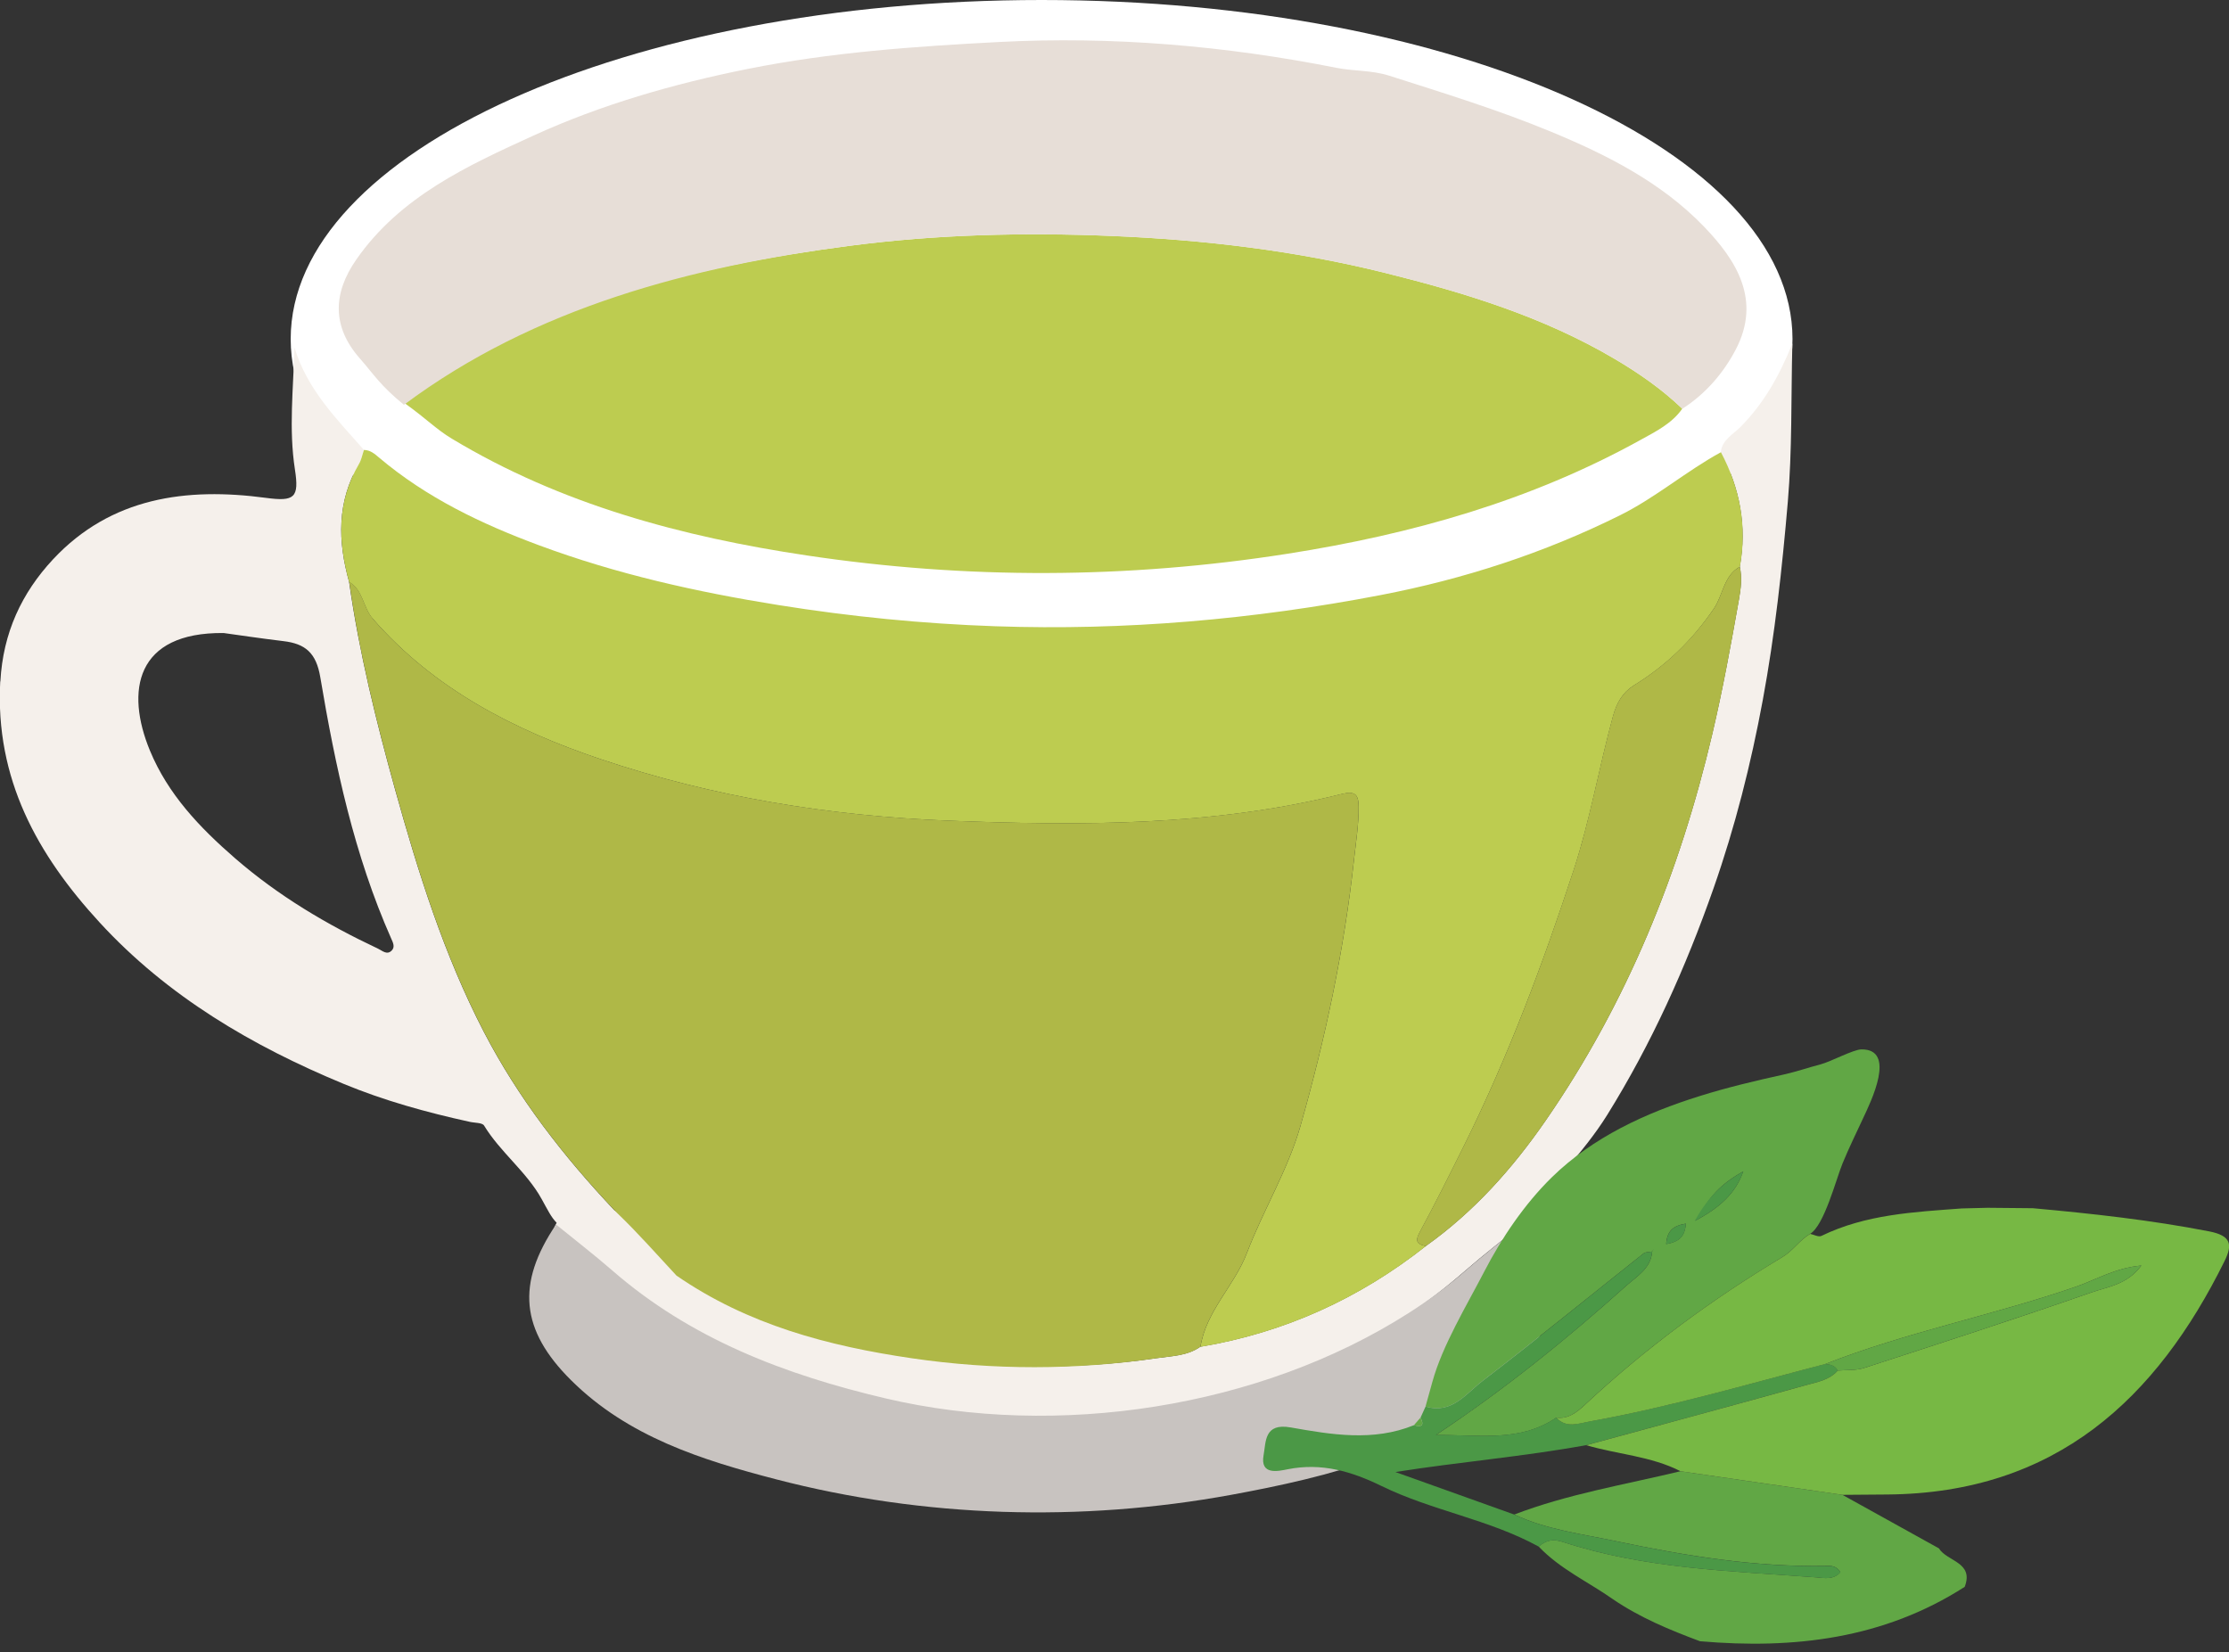
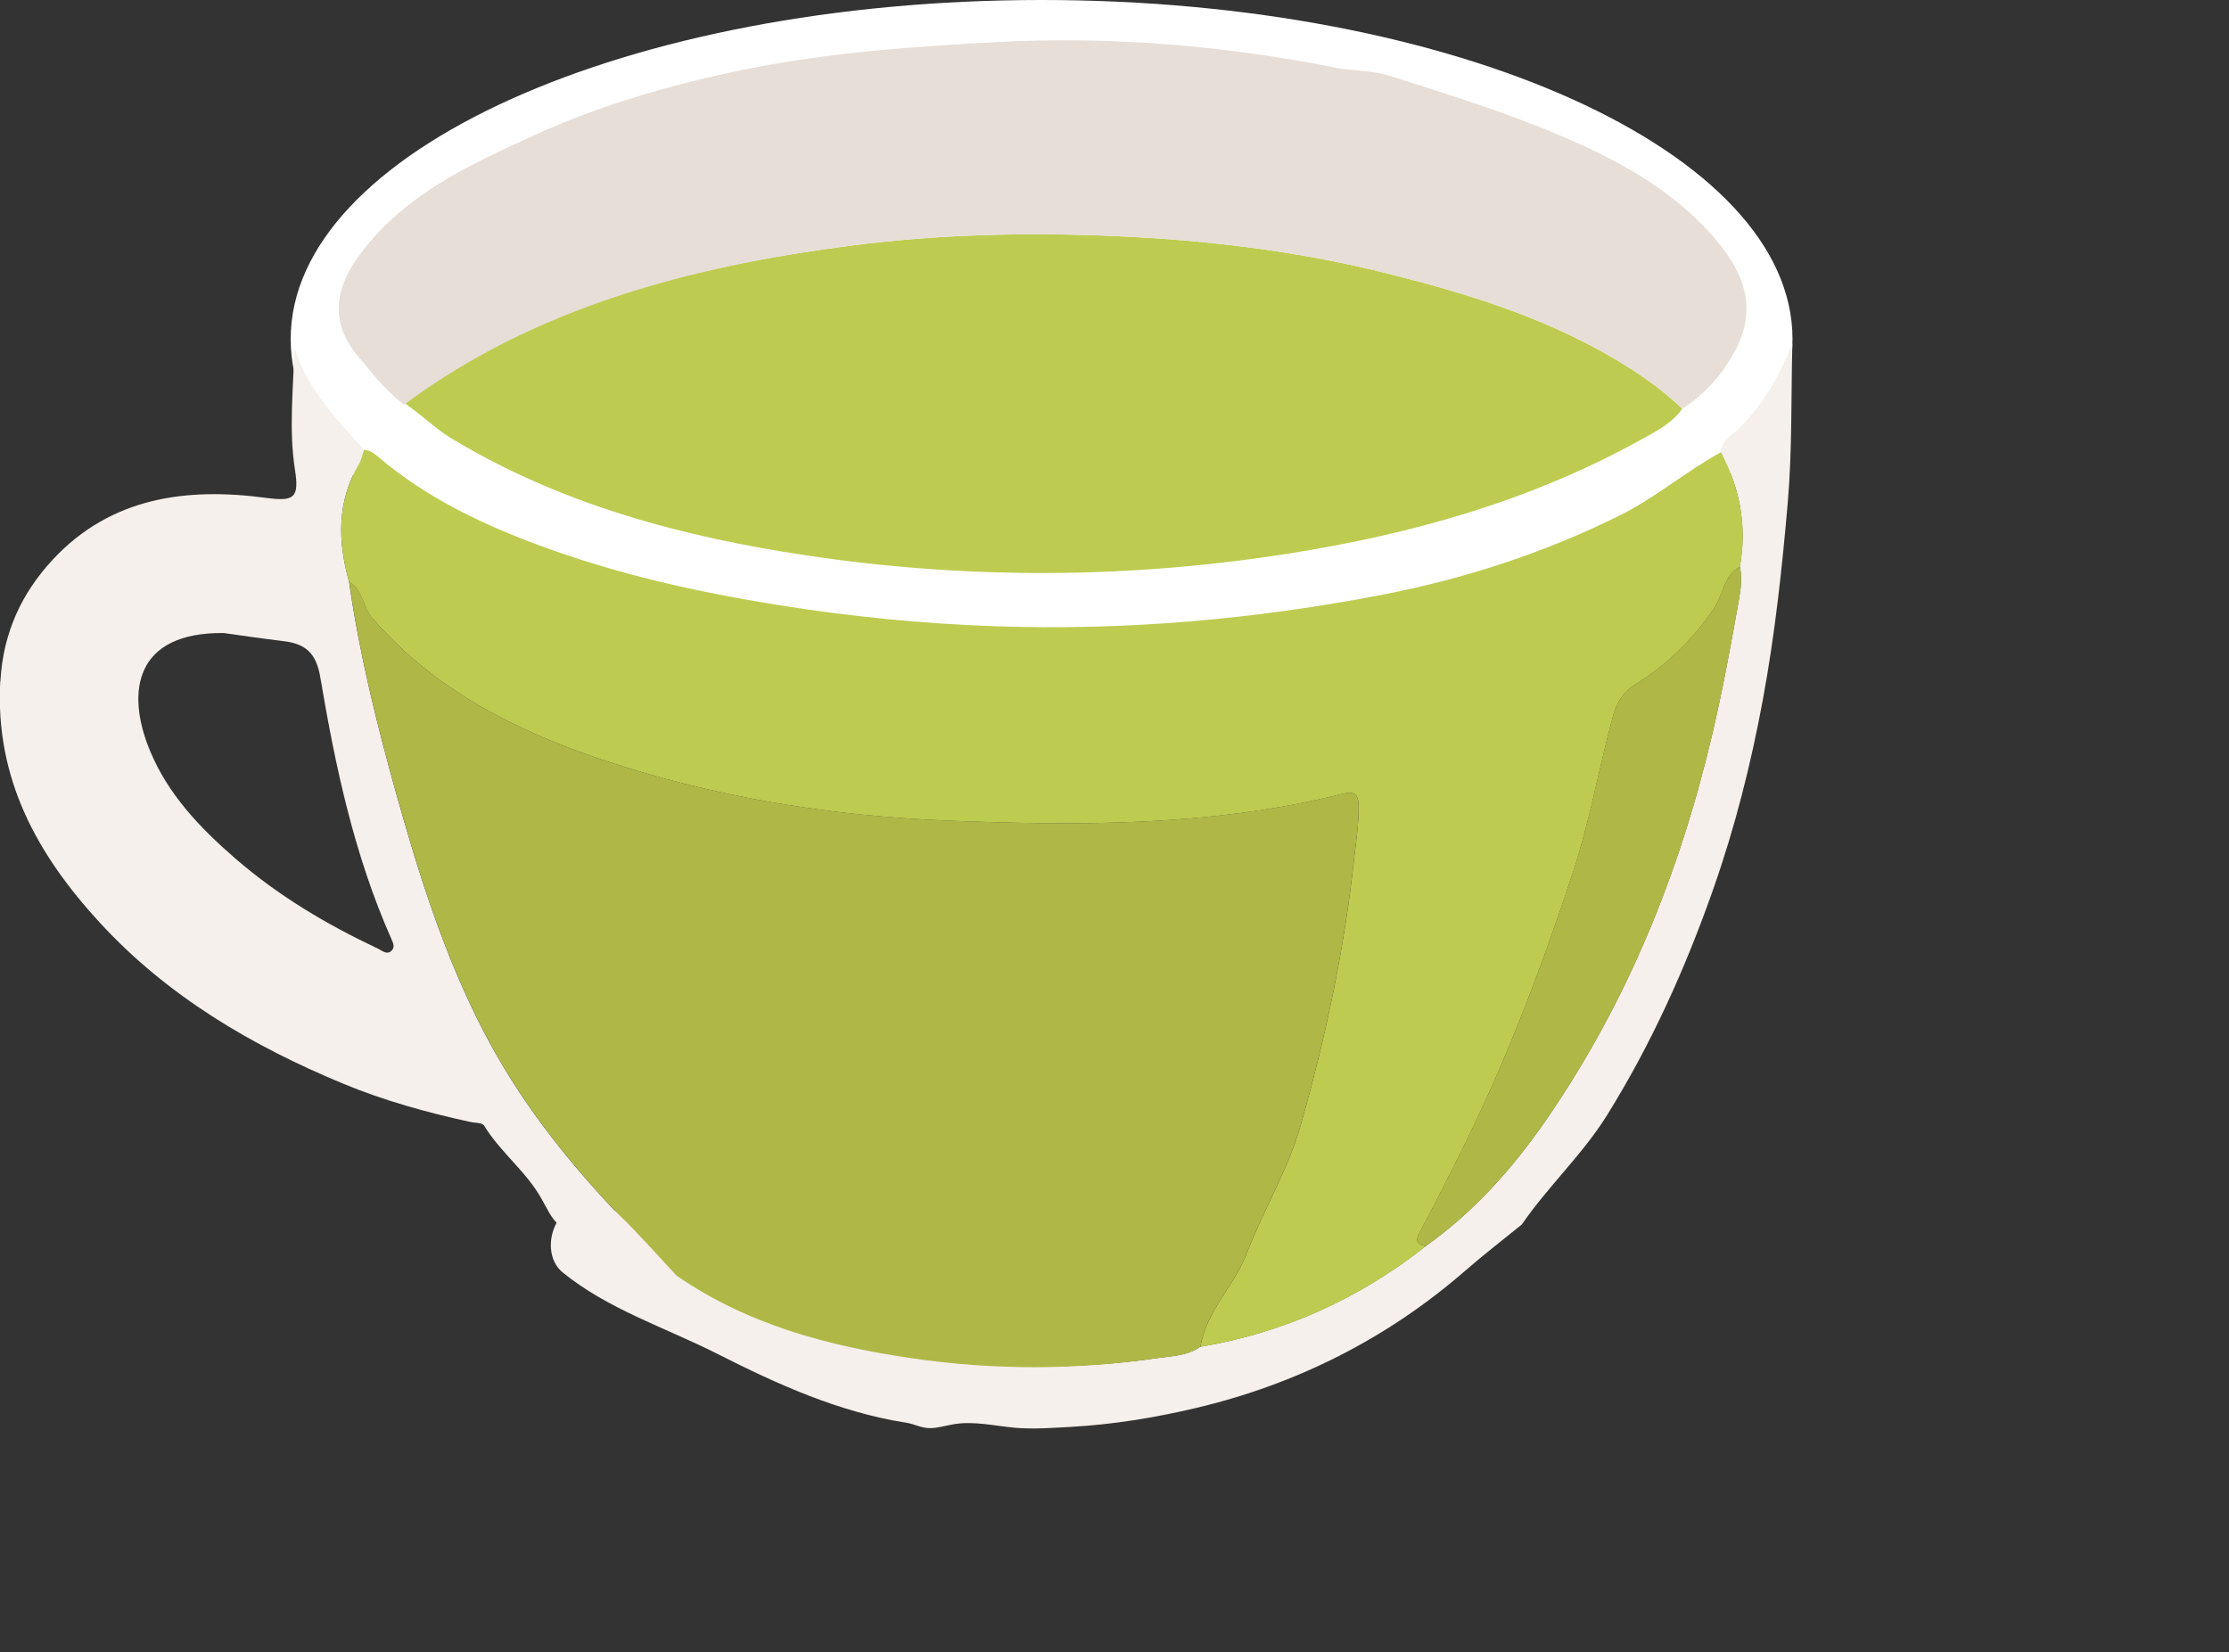
<svg xmlns="http://www.w3.org/2000/svg" fill="none" viewBox="0 0 58 43" height="43" width="58">
  <rect x="0" y="0" width="58" height="43" fill="#333333" stroke="none" />
  <g clip-path="url(#clip0_4119_838)">
    <path fill="white" d="M27.103 17.644C16.312 17.644 7.564 13.694 7.564 8.822C7.564 3.95 16.312 0 27.103 0C37.894 0 46.642 3.95 46.642 8.822C46.642 13.694 37.894 17.644 27.103 17.644Z" />
    <path fill="#F5F0EB" d="M0.01 17.733C0.078 16.465 0.568 15.426 1.382 14.553C2.889 12.941 4.849 12.678 6.922 12.956C7.666 13.056 7.788 12.951 7.674 12.216C7.511 11.165 7.634 10.109 7.662 9.041C7.99 10.135 8.76 10.902 9.47 11.708C9.427 11.831 9.403 11.967 9.338 12.077C8.762 13.061 8.79 14.09 9.084 15.145C9.345 16.979 9.787 18.771 10.282 20.552C10.884 22.715 11.553 24.855 12.593 26.858C13.487 28.581 14.665 30.093 15.986 31.494C16.042 31.528 16.095 31.565 16.147 31.606C16.641 32.009 17.276 32.249 17.856 32.496C18.507 32.772 19.131 33.083 19.76 33.402C21.156 34.11 22.588 34.728 24.144 34.97C24.415 35.013 24.627 35.197 24.76 35.434C26.538 35.614 28.317 35.605 30.095 35.343C30.484 35.286 30.89 35.286 31.232 35.046C33.415 34.679 35.364 33.794 37.1 32.425C38.35 31.536 39.358 30.405 40.218 29.159C42.334 26.098 43.706 22.713 44.555 19.095C44.828 17.936 45.04 16.77 45.247 15.601C45.298 15.318 45.331 15.033 45.27 14.746C45.461 13.694 45.273 12.705 44.776 11.766C44.812 11.441 45.099 11.304 45.292 11.107C45.881 10.511 46.29 9.807 46.638 8.939C46.603 10.38 46.635 11.717 46.52 13.061C46.372 14.79 46.184 16.515 45.869 18.216C45.562 19.876 45.149 21.515 44.586 23.12C43.862 25.184 42.974 27.158 41.821 29.013C41.181 30.042 40.283 30.869 39.599 31.864C39.113 32.26 38.615 32.642 38.142 33.054C36.088 34.845 33.719 36.027 31.111 36.642C30.047 36.893 28.963 37.07 27.872 37.131C27.39 37.157 26.889 37.196 26.408 37.154C25.885 37.107 25.362 36.977 24.834 37.059C24.625 37.092 24.412 37.164 24.198 37.164C23.971 37.164 23.795 37.056 23.576 37.022C21.848 36.754 20.232 36.025 18.685 35.24C17.331 34.553 15.827 34.077 14.641 33.112C14.268 32.808 14.257 32.224 14.484 31.82C14.338 31.668 14.264 31.509 14.095 31.204C13.701 30.49 13.019 29.986 12.596 29.29C12.548 29.212 12.35 29.223 12.223 29.193C11.103 28.948 9.993 28.641 8.941 28.205C6.563 27.22 4.363 25.93 2.596 24.009C0.966 22.237 -0.128 20.264 0.006 17.734L0.01 17.733ZM3.901 19.532C4.369 20.664 5.188 21.529 6.119 22.337C7.25 23.317 8.501 24.058 9.839 24.688C9.948 24.739 10.07 24.864 10.195 24.733C10.284 24.64 10.225 24.527 10.18 24.425C9.217 22.252 8.725 19.947 8.334 17.622C8.228 16.989 7.944 16.751 7.375 16.684C6.766 16.611 6.159 16.519 5.819 16.473C3.529 16.45 3.26 17.98 3.901 19.532Z" />
    <path fill="#BDCC50" d="M44.78 11.768C43.874 12.262 43.09 12.943 42.16 13.406C40.176 14.393 38.087 15.07 35.922 15.486C32.616 16.121 29.27 16.413 25.903 16.297C24.014 16.232 22.139 16.047 20.259 15.746C18.119 15.404 16.038 14.938 14.016 14.186C12.524 13.632 11.099 12.951 9.871 11.914C9.751 11.813 9.639 11.711 9.47 11.709C9.427 11.833 9.404 11.968 9.338 12.078C8.762 13.062 8.79 14.092 9.085 15.146C9.45 15.357 9.441 15.805 9.697 16.098C11.293 17.934 13.385 18.999 15.62 19.753C18.546 20.74 21.595 21.235 24.672 21.356C28.101 21.491 31.543 21.505 34.913 20.663C35.265 20.575 35.35 20.68 35.353 20.997C35.355 21.461 35.282 21.915 35.232 22.374C34.976 24.726 34.484 27.036 33.839 29.301C33.514 30.442 32.872 31.488 32.446 32.605C32.118 33.463 31.387 34.111 31.236 35.049C33.419 34.684 35.369 33.797 37.104 32.427C36.889 32.382 36.807 32.316 36.94 32.07C37.342 31.328 37.718 30.571 38.094 29.814C39.242 27.502 40.144 25.094 40.948 22.643C41.379 21.325 41.608 19.963 41.973 18.632C42.069 18.284 42.23 18.013 42.511 17.839C43.351 17.32 44.023 16.675 44.594 15.842C44.837 15.487 44.851 14.977 45.274 14.748C45.465 13.696 45.277 12.707 44.78 11.768Z" />
    <path fill="#BDCC50" d="M10.496 10.467C11.136 10.927 11.341 11.165 11.763 11.419C14.601 13.127 17.746 13.968 20.985 14.453C25.156 15.078 29.33 15.065 33.508 14.409C36.732 13.903 39.824 13.033 42.691 11.446C43.087 11.227 43.501 11.024 43.774 10.636C43.246 10.129 42.647 9.712 42.021 9.343C40.166 8.246 38.134 7.623 36.052 7.104C33.704 6.518 31.324 6.239 28.921 6.139C26.646 6.045 24.37 6.1 22.107 6.396C18.014 6.931 13.893 7.928 10.493 10.467H10.496Z" />
    <path fill="#E7DED7" d="M10.512 10.534C13.912 7.995 18.015 6.932 22.108 6.397C24.371 6.101 26.646 6.046 28.922 6.141C31.326 6.24 33.707 6.521 36.053 7.105C38.136 7.624 40.166 8.247 42.023 9.344C42.647 9.713 43.247 10.13 43.776 10.637C44.379 10.25 44.842 9.713 45.165 9.097C45.837 7.81 45.187 6.776 44.336 5.894C43.226 4.744 41.814 4.029 40.346 3.422C38.974 2.855 37.558 2.42 36.146 1.969C35.695 1.825 35.235 1.855 34.781 1.766C31.882 1.191 28.943 0.939 25.996 1.093C23.811 1.207 21.625 1.359 19.455 1.794C17.521 2.182 15.639 2.725 13.877 3.53C12.177 4.307 10.415 5.109 9.27 6.756C8.659 7.635 8.637 8.502 9.363 9.327C9.728 9.742 9.888 10.026 10.512 10.535V10.534Z" />
    <path fill="#AFB847" d="M9.696 16.097C11.293 17.932 13.384 18.997 15.619 19.752C18.545 20.738 21.594 21.233 24.671 21.354C28.1 21.49 31.542 21.503 34.912 20.661C35.264 20.573 35.349 20.678 35.352 20.996C35.355 21.459 35.282 21.913 35.231 22.373C34.975 24.725 34.483 27.034 33.838 29.3C33.513 30.441 32.871 31.487 32.445 32.604C32.117 33.462 31.387 34.11 31.235 35.047C30.894 35.288 30.486 35.288 30.098 35.345C27.995 35.654 25.843 35.656 23.74 35.348C21.549 35.028 19.458 34.475 17.602 33.194C17.091 32.646 16.597 32.081 16.055 31.563C14.706 30.142 13.504 28.609 12.595 26.856C11.556 24.852 10.886 22.714 10.285 20.551C9.789 18.77 9.347 16.977 9.087 15.143C9.452 15.354 9.443 15.802 9.699 16.096L9.696 16.097Z" />
    <path fill="#AFB847" d="M37.103 32.426C38.352 31.538 39.36 30.406 40.221 29.16C42.336 26.099 43.708 22.714 44.558 19.097C44.83 17.937 45.043 16.771 45.25 15.603C45.3 15.32 45.334 15.034 45.273 14.748C44.849 14.977 44.836 15.489 44.593 15.842C44.02 16.673 43.348 17.319 42.509 17.839C42.229 18.013 42.067 18.284 41.971 18.632C41.606 19.963 41.376 21.325 40.946 22.642C40.143 25.094 39.242 27.502 38.092 29.814C37.716 30.571 37.34 31.328 36.938 32.07C36.805 32.316 36.888 32.382 37.103 32.427V32.426Z" />
-     <path fill="#C8C3C0" d="M14.468 31.865C14.954 32.261 15.452 32.644 15.925 33.055C17.979 34.847 20.432 35.775 23.039 36.389C27.502 37.44 32.778 36.645 36.66 34.165C37.182 33.832 37.68 33.462 38.146 33.054C38.619 32.642 39.117 32.26 39.603 31.864C40.642 33.402 40.526 34.609 39.211 35.917C37.348 37.767 34.538 38.44 32.035 38.9C28.124 39.616 24.045 39.497 20.195 38.496C18.262 37.993 16.343 37.39 14.861 35.918C13.545 34.612 13.429 33.404 14.469 31.865H14.468Z" />
  </g>
  <g clip-path="url(#clip1_4119_838)">
    <path fill="#61A745" d="M44.242 42.712C43.45 42.417 42.669 42.094 41.967 41.614C41.322 41.161 40.591 40.829 40.038 40.246C40.223 40.081 40.406 40.04 40.667 40.125C42.807 40.827 45.042 40.88 47.259 41.047C47.461 41.062 47.707 41.121 47.888 40.911C47.777 40.741 47.646 40.746 47.523 40.749C45.668 40.784 43.846 40.485 42.043 40.104C41.158 39.917 40.24 39.806 39.403 39.412C40.8 38.877 42.277 38.635 43.725 38.286C45.13 38.491 46.536 38.695 47.941 38.9C48.778 39.364 49.615 39.828 50.451 40.292C50.66 40.636 51.37 40.648 51.123 41.294C49.013 42.648 46.677 42.92 44.242 42.71V42.712Z" />
    <path fill="#61A745" d="M37.273 35.954C37.534 35.008 38.169 33.964 38.621 33.09C39.073 32.217 39.665 31.337 40.379 30.637C41.442 29.595 42.818 28.962 44.226 28.523C44.947 28.297 45.681 28.123 46.419 27.961C46.747 27.888 47.054 27.78 47.374 27.697C47.63 27.631 48.225 27.311 48.433 27.308C49.362 27.296 48.672 28.686 48.487 29.083C48.303 29.479 48.113 29.865 47.946 30.271C47.778 30.677 47.467 31.896 47.098 32.109C46.823 32.268 46.663 32.541 46.376 32.714C44.531 33.819 42.807 35.093 41.233 36.561C41.016 36.763 40.806 36.926 40.493 36.893C39.538 37.544 38.463 37.329 37.36 37.345C39.153 36.155 40.766 34.849 42.313 33.462C42.586 33.217 42.957 33.012 42.99 32.572C43.002 32.549 43.015 32.527 43.026 32.504C43.013 32.526 43.001 32.547 42.988 32.569C42.914 32.584 42.819 32.576 42.766 32.618C41.369 33.724 39.988 34.853 38.573 35.937C38.148 36.263 37.778 36.809 37.093 36.601C37.154 36.385 37.213 36.17 37.273 35.954ZM44.096 31.774C44.77 31.418 45.161 31.046 45.361 30.482C44.894 30.746 44.487 31.073 44.232 31.644L44.166 31.68L44.195 31.711C44.195 31.711 44.232 31.644 44.096 31.776V31.774ZM43.355 32.374C43.687 32.316 43.843 32.181 43.866 31.842C43.533 31.898 43.377 32.032 43.355 32.374Z" />
    <path fill="#4B9846" d="M37.094 36.601C37.779 36.808 38.148 36.263 38.574 35.938C39.989 34.854 41.369 33.725 42.767 32.618C42.82 32.577 42.914 32.584 42.989 32.569H42.99C42.958 33.01 42.587 33.215 42.313 33.461C40.767 34.848 39.153 36.155 37.361 37.343C38.465 37.328 39.538 37.541 40.493 36.891C40.753 37.172 41.069 37.042 41.361 36.99C43.435 36.617 45.455 36.026 47.491 35.495C47.625 35.504 47.749 35.53 47.819 35.664C47.6 35.916 47.28 35.965 46.988 36.045C45.084 36.575 43.177 37.089 41.27 37.607C39.641 37.905 37.99 38.041 36.309 38.306C37.341 38.675 38.373 39.044 39.405 39.414C40.24 39.806 41.158 39.917 42.045 40.105C43.846 40.487 45.668 40.786 47.525 40.751C47.648 40.749 47.778 40.744 47.89 40.913C47.709 41.121 47.463 41.064 47.261 41.048C45.044 40.882 42.809 40.829 40.669 40.127C40.408 40.041 40.226 40.082 40.04 40.248C38.748 39.538 37.266 39.314 35.952 38.672C35.168 38.289 34.392 38.059 33.508 38.234C33.263 38.283 32.781 38.399 32.88 37.863C32.943 37.524 32.89 37.022 33.586 37.146C34.648 37.334 35.732 37.518 36.792 37.087C36.996 37.147 37.066 37.093 36.963 36.891C37.007 36.795 37.05 36.698 37.094 36.603V36.601Z" />
    <path fill="#61A745" d="M36.962 36.891C37.064 37.093 36.994 37.147 36.791 37.087C36.848 37.022 36.904 36.956 36.962 36.891Z" />
    <path fill="#77B844" d="M41.27 37.609C43.177 37.09 45.084 36.576 46.988 36.047C47.28 35.965 47.6 35.917 47.819 35.666C48.049 35.646 48.293 35.667 48.507 35.598C50.487 34.956 52.467 34.314 54.432 33.629C54.846 33.484 55.354 33.43 55.719 32.933C55.036 32.996 54.548 33.299 54.025 33.481C51.871 34.226 49.619 34.661 47.493 35.496C45.457 36.027 43.438 36.618 41.363 36.991C41.071 37.044 40.756 37.173 40.495 36.893C40.807 36.927 41.019 36.763 41.236 36.561C42.809 35.093 44.533 33.819 46.378 32.714C46.665 32.541 46.827 32.268 47.102 32.109C47.199 32.129 47.321 32.197 47.392 32.163C48.547 31.6 49.801 31.54 51.048 31.447C51.271 31.441 51.496 31.436 51.72 31.43C52.111 31.433 52.504 31.438 52.896 31.441C54.433 31.581 55.966 31.748 57.485 32.044C58.061 32.157 58.095 32.39 57.884 32.817C56.117 36.391 53.497 38.857 49.108 38.891C48.721 38.894 48.333 38.897 47.946 38.9C46.541 38.695 45.136 38.491 43.73 38.286C42.958 37.891 42.089 37.848 41.273 37.607L41.27 37.609Z" />
    <path fill="#4B9846" d="M44.096 31.774C44.486 31.073 44.893 30.746 45.362 30.482C45.161 31.045 44.77 31.417 44.096 31.774Z" />
    <path fill="#4B9846" d="M43.356 32.376C43.378 32.032 43.535 31.899 43.867 31.843C43.845 32.185 43.688 32.317 43.356 32.376Z" />
-     <path fill="#4B9846" d="M44.233 31.644L44.196 31.711L44.166 31.68L44.233 31.644Z" />
    <path fill="#4B9846" d="M42.99 32.568C43.003 32.547 43.015 32.525 43.028 32.504C43.015 32.527 43.003 32.548 42.992 32.572L42.99 32.57V32.568Z" />
    <path fill="#61A745" d="M47.492 35.496C49.618 34.661 51.87 34.226 54.024 33.481C54.547 33.3 55.035 32.996 55.718 32.933C55.355 33.43 54.847 33.484 54.431 33.629C52.466 34.314 50.486 34.955 48.506 35.598C48.291 35.667 48.048 35.646 47.818 35.666C47.749 35.532 47.625 35.507 47.492 35.496Z" />
  </g>
  <defs>
    <clipPath id="clip0_4119_838">
      <rect transform="matrix(-1 0 0 1 46.642 0)" fill="white" height="39.357" width="46.642" />
    </clipPath>
    <clipPath id="clip1_4119_838">
-       <rect transform="translate(32.866 27.308)" fill="white" height="15.467" width="25.134" />
-     </clipPath>
+       </clipPath>
  </defs>
</svg>